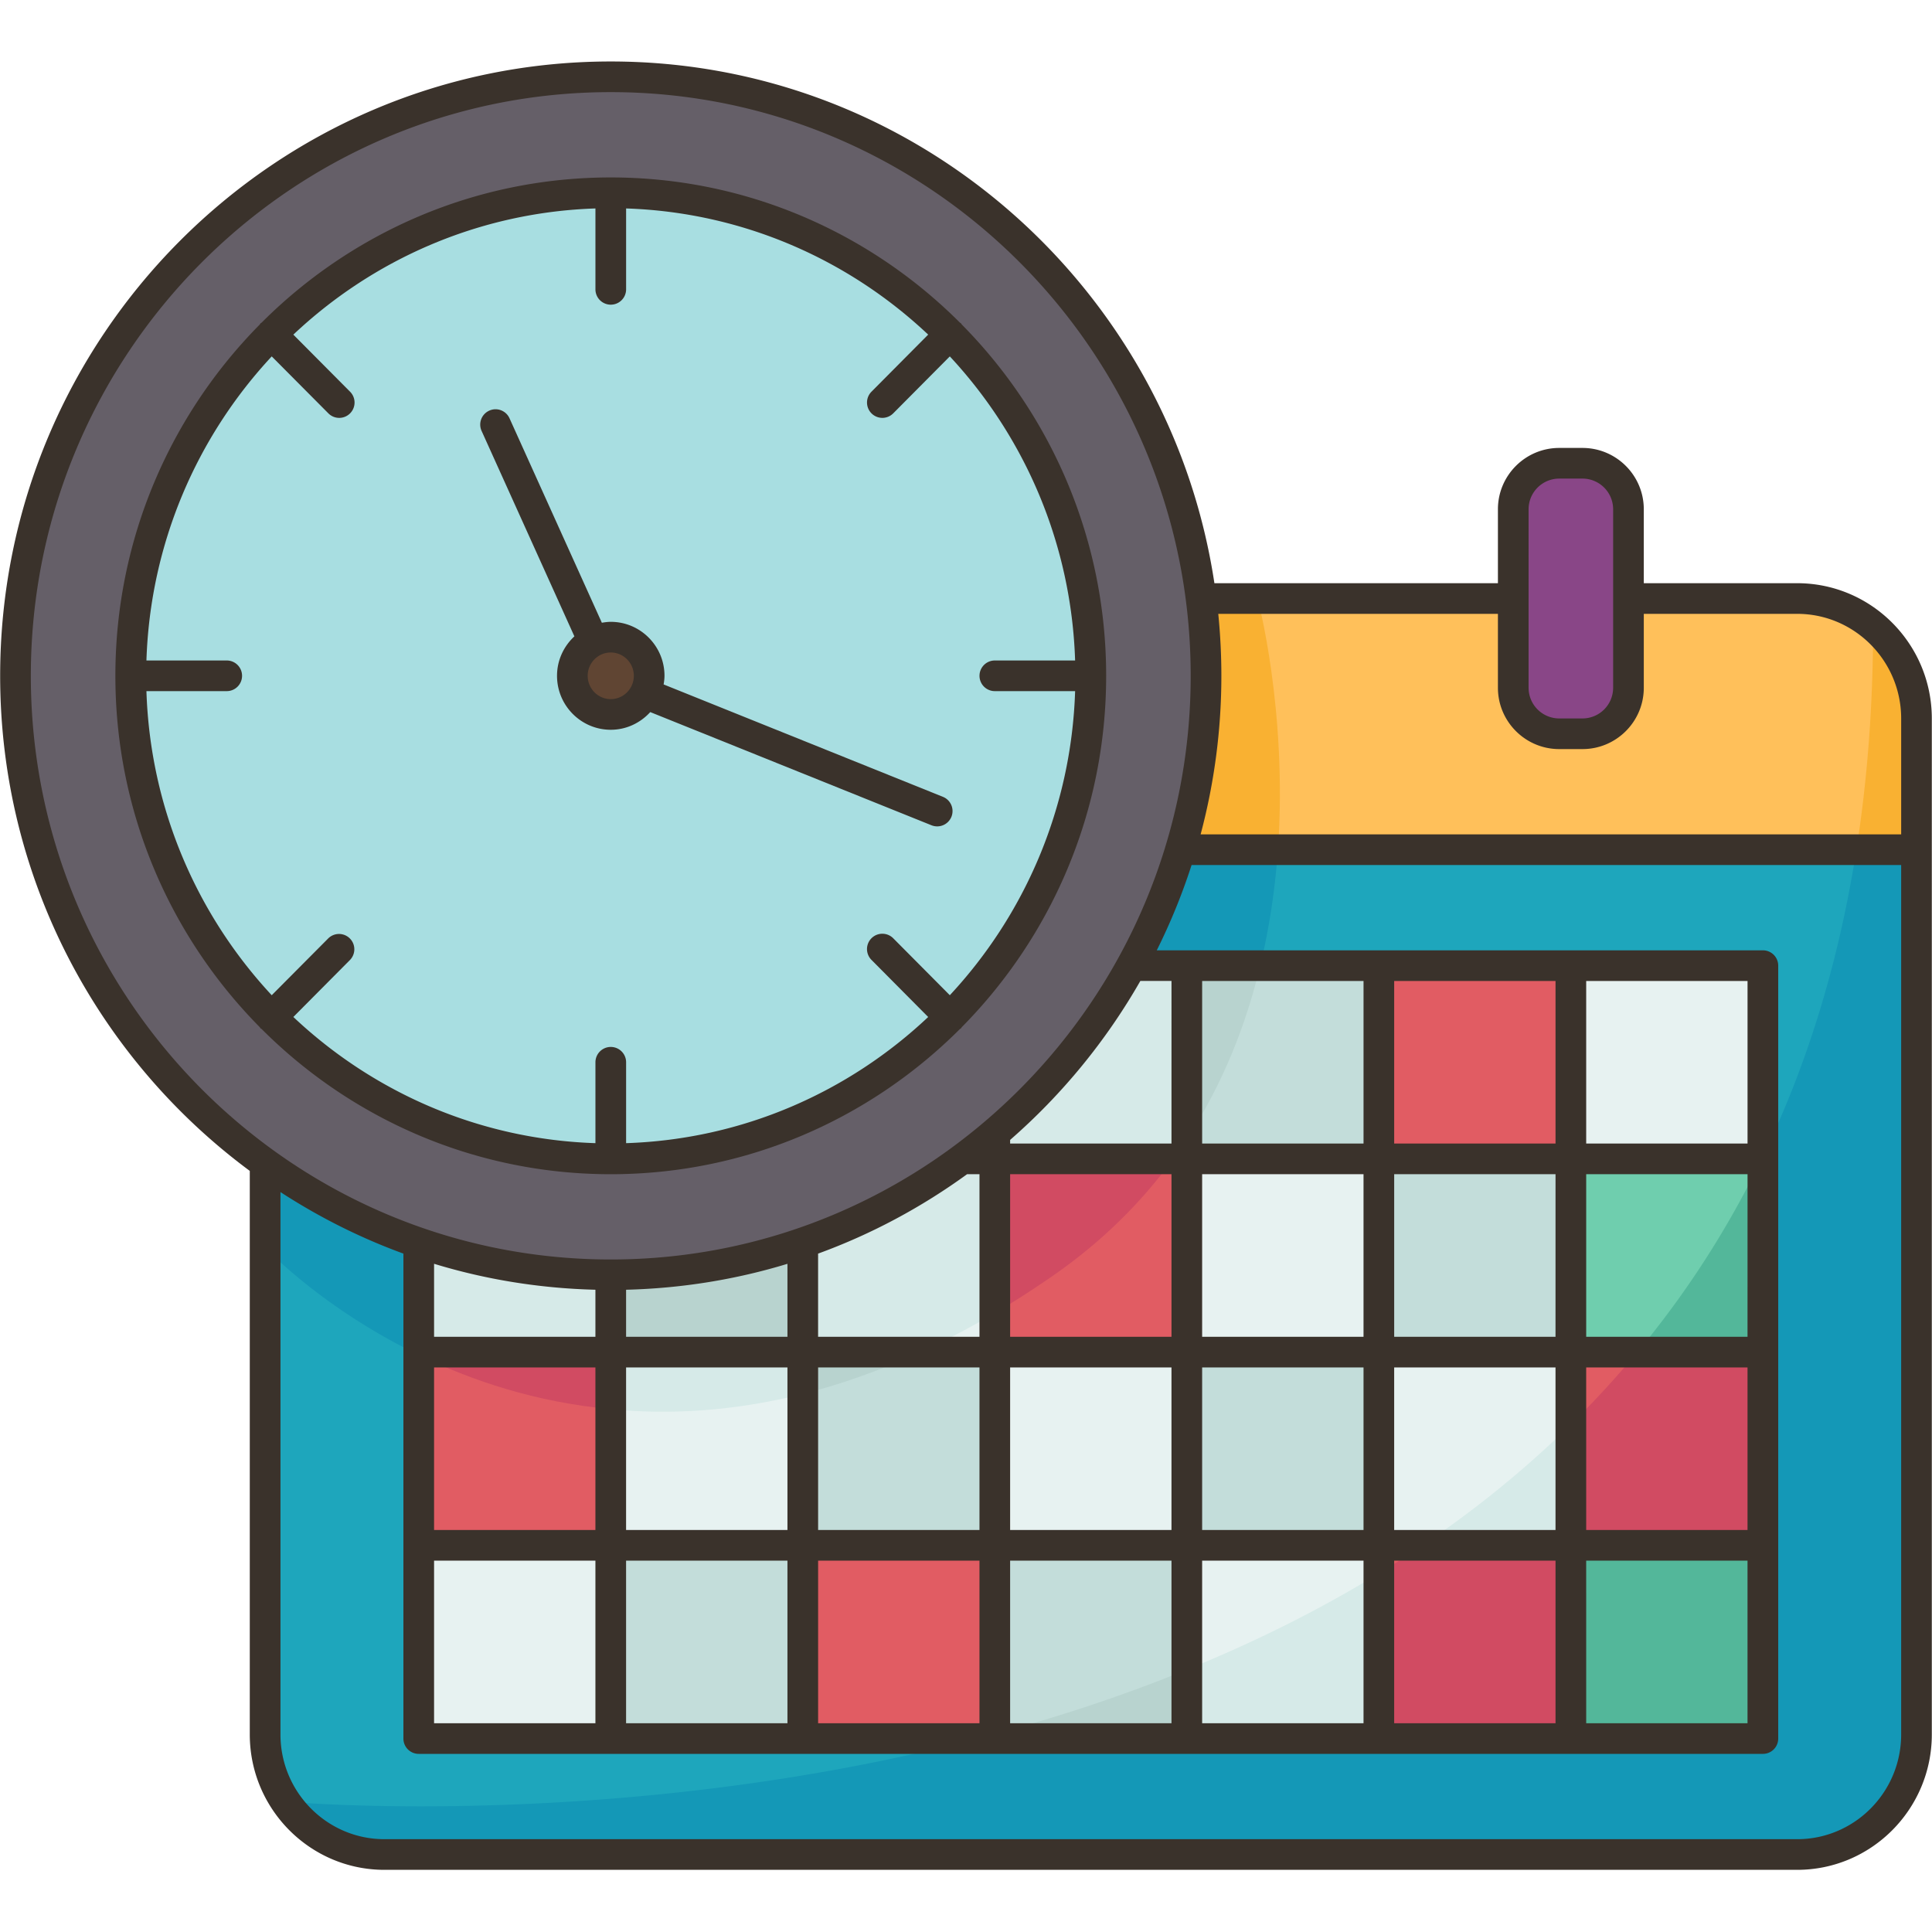
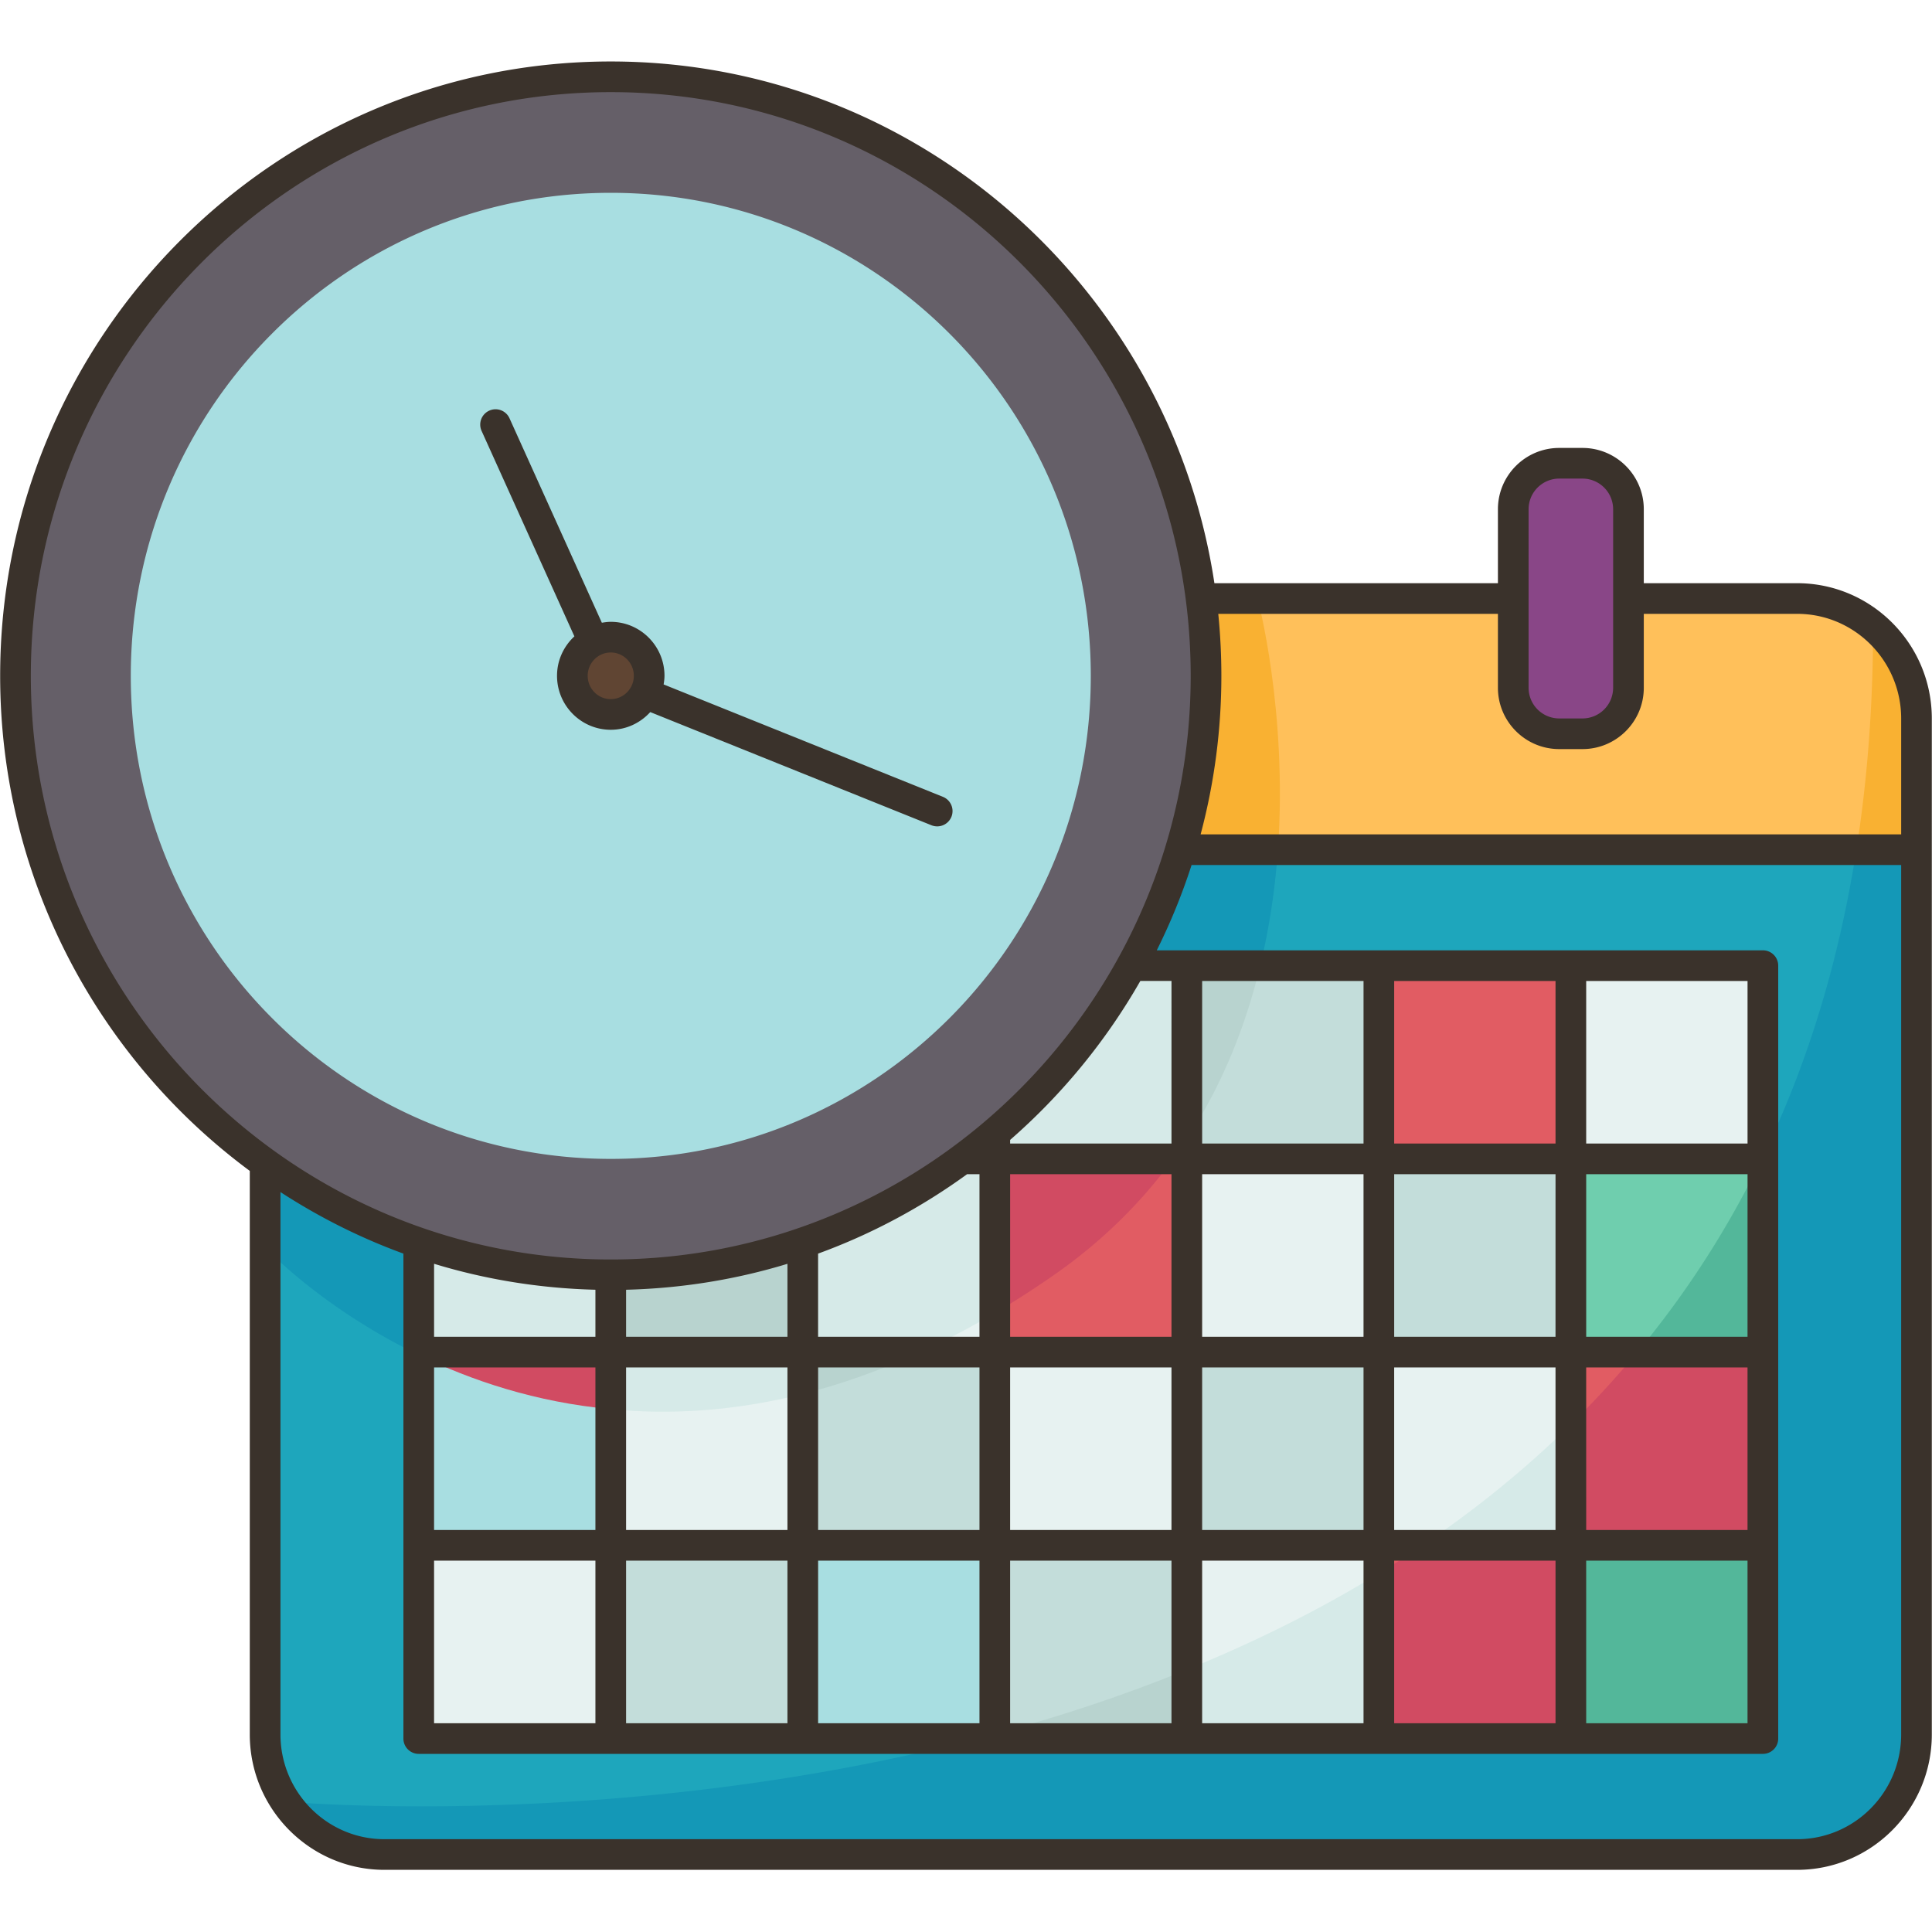
<svg xmlns="http://www.w3.org/2000/svg" width="500" height="500" viewBox="0 0 375 375">
  <defs>
    <clipPath id="a">
      <path d="M0 11.934h375v351H0Zm0 0" />
    </clipPath>
  </defs>
  <path fill="#a8dee1" d="M348.84 116.16h-32.762V98.848a8.912 8.912 0 0 0-8.926-8.922h-4.492a8.913 8.913 0 0 0-8.93 8.922v17.312h-60.582c-7.32-57.11-55.855-101.254-114.593-101.254-63.828 0-115.547 52.055-115.547 116.278 0 39.027 19.105 73.558 48.445 94.648v110.836c0 12.848 10.383 23.289 23.149 23.289H348.84c12.797 0 23.152-10.441 23.152-23.289V139.48c0-12.878-10.355-23.32-23.152-23.32Zm0 0" />
  <path fill="#6fceae" d="M304.89 224.941h37.286v37.508H304.89Zm0 0" />
  <path fill="#1ea6bc" d="M371.992 164.914v171.754c0 12.848-10.355 23.289-23.152 23.289H74.602c-12.766 0-23.149-10.441-23.149-23.289V225.832a114.932 114.932 0 0 0 29.817 15.441v96.168h260.906V187.434h-122.48a114.776 114.776 0 0 0 9.433-22.52Zm0 0" />
  <path fill="#ffc05a" d="M371.992 139.48v25.434H229.16c3.215-10.68 4.938-22.012 4.938-33.73 0-5.086-.325-10.114-.95-15.024h60.582v17.344a8.913 8.913 0 0 0 8.93 8.922h4.492a8.912 8.912 0 0 0 8.926-8.922V116.16h32.762c12.797 0 23.152 10.442 23.152 23.32Zm0 0" />
  <path fill="#6fceae" d="M304.89 299.96h37.286v37.481H304.89Zm0 0" />
  <path fill="#e15c63" d="M304.89 262.45h37.286v37.51H304.89Zm0 0" />
  <path fill="#e7f2f1" d="M304.89 187.434h37.286v37.507H304.89Zm0 0" />
  <path fill="#894687" d="M316.078 116.16v17.344a8.912 8.912 0 0 1-8.926 8.922h-4.492a8.913 8.913 0 0 1-8.93-8.922V98.848a8.913 8.913 0 0 1 8.93-8.922h4.492a8.912 8.912 0 0 1 8.926 8.922Zm0 0" />
  <path fill="#e15c63" d="M267.633 299.96h37.258v37.481h-37.258Zm0 0" />
  <path fill="#e7f2f1" d="M267.633 262.45h37.258v37.51h-37.258Zm0 0" />
  <path fill="#c3ddda" d="M267.633 224.941h37.258v37.508h-37.258Zm0 0" />
  <path fill="#e15c63" d="M267.633 187.434h37.258v37.507h-37.258Zm0 0" />
  <path fill="#e7f2f1" d="M230.352 299.96h37.28v37.481h-37.28Zm0 0" />
  <path fill="#c3ddda" d="M230.352 262.45h37.28v37.51h-37.28Zm0 0" />
  <path fill="#e7f2f1" d="M230.352 224.941h37.28v37.508h-37.28Zm0 0" />
  <path fill="#c3ddda" d="M230.352 187.434h37.28v37.507h-37.28ZM193.094 299.96h37.258v37.481h-37.258Zm0 0" />
  <path fill="#e7f2f1" d="M193.094 262.45h37.258v37.51h-37.258Zm0 0" />
  <path fill="#e15c63" d="M193.094 224.941h37.258v37.508h-37.258Zm0 0" />
-   <path fill="#e7f2f1" d="M230.352 187.434v37.507h-37.258v-4.968a116.275 116.275 0 0 0 26.601-32.54Zm0 0" />
-   <path fill="#e15c63" d="M193.094 220.004v4.937h-6.219c2.145-1.605 4.227-3.242 6.219-4.968ZM155.809 299.96h37.285v37.481h-37.285Zm0 0" />
  <path fill="#c3ddda" d="M155.809 262.45h37.285v37.51h-37.285Zm0 0" />
  <path fill="#e7f2f1" d="M193.094 224.941v37.508h-37.285v-21.176a115.264 115.264 0 0 0 31.066-16.332Zm0 0" />
  <path fill="#c3ddda" d="M118.555 299.96h37.254v37.481h-37.254Zm0 0" />
  <path fill="#e7f2f1" d="M118.555 262.45h37.254v37.51h-37.254Zm0 0" />
  <path fill="#c3ddda" d="M155.809 241.273v21.176h-37.254v-15.02c13.03 0 25.558-2.171 37.254-6.156Zm0 0" />
  <path fill="#e7f2f1" d="M81.27 299.96h37.285v37.481H81.27Zm0 0" />
-   <path fill="#e15c63" d="M81.27 262.45h37.285v37.51H81.27Zm0 0" />
  <path fill="#e7f2f1" d="M118.555 247.43v15.02H81.27v-21.177c11.695 3.985 24.222 6.157 37.285 6.157Zm0 0" />
  <path fill="#604533" d="M125.992 131.184c0 1.218-.297 2.41-.8 3.418-1.25 2.41-3.75 4.078-6.637 4.078-4.137 0-7.47-3.364-7.47-7.496a7.453 7.453 0 0 1 4.106-6.696 7.59 7.59 0 0 1 3.364-.8c4.105 0 7.437 3.332 7.437 7.496Zm0 0" />
  <path fill="#655f68" d="M233.148 116.16c.625 4.91.95 9.938.95 15.024 0 11.718-1.723 23.05-4.938 33.73h-.031a114.776 114.776 0 0 1-9.434 22.52 116.275 116.275 0 0 1-26.601 32.539c-1.992 1.726-4.078 3.363-6.219 4.968a115.264 115.264 0 0 1-31.066 16.332 115.307 115.307 0 0 1-37.254 6.157c-13.063 0-25.59-2.172-37.285-6.157a114.932 114.932 0 0 1-29.817-15.441c-29.34-21.09-48.445-55.621-48.445-94.648 0-64.223 51.719-116.278 115.547-116.278 58.738 0 107.273 44.145 114.593 101.254Zm-21.425 15.024c0-25.91-10.414-49.348-27.29-66.305-16.87-16.953-40.14-27.453-65.878-27.453-25.743 0-49.04 10.5-65.883 27.453-16.871 16.957-27.285 40.394-27.285 66.305 0 25.906 10.414 49.347 27.285 66.3 16.844 16.957 40.14 27.457 65.883 27.457 25.738 0 49.007-10.5 65.879-27.457 16.875-16.953 27.289-40.394 27.289-66.3Zm0 0" />
  <path fill="#f9b132" d="M371.992 139.48v25.434h-11.664c2.113-13.476 3.242-27.93 3.242-43.43a23.32 23.32 0 0 1 8.422 17.996Zm0 0" />
  <path fill="#53b79a" d="M342.176 224.941v37.508h-24.371a183.18 183.18 0 0 0 24.132-37.508Zm0 0" />
  <path fill="#d6eae8" d="M304.89 276.492v23.469h-28.804c10.176-6.871 19.848-14.664 28.805-23.469Zm0 0" />
  <path fill="#d14b62" d="M342.176 262.45v37.51H304.89v-23.468a187.666 187.666 0 0 0 12.914-14.043Zm0 0" />
  <path fill="#53b79a" d="M304.89 299.96h37.286v37.481H304.89Zm0 0" />
  <path fill="#d14b62" d="M304.89 299.96v37.481h-37.257v-32.039a223.941 223.941 0 0 0 8.453-5.441Zm0 0" />
  <path fill="#d6eae8" d="M267.633 305.402v32.04h-37.281v-13.36c12.734-5.176 25.293-11.332 37.28-18.68Zm0 0" />
  <path fill="#b8d3cf" d="M230.352 324.082v13.36h-37.258v-.864c12.379-3.332 24.906-7.437 37.258-12.496Zm0 0" />
  <path fill="#1498b7" d="M230.352 337.441h111.824V224.465c8.39-17.371 14.64-37.121 18.152-59.55h11.664v171.753c0 12.848-10.355 23.289-23.152 23.289H74.602c-7.973 0-14.997-4.074-19.16-10.262 1.605.149 65.285 5.653 134.351-12.254ZM81.27 262.45v.534c-19.047-9.218-29.817-20.879-29.817-20.879v-16.273a114.932 114.932 0 0 0 29.817 15.441Zm0 0" />
  <path fill="#d14b62" d="M118.555 273.516c-14.551-1.34-27.11-5.563-37.285-10.532v-.535h37.285Zm0 0" />
  <path fill="#d6eae8" d="M118.555 247.43v15.02H81.27v-21.177c11.695 3.985 24.222 6.157 37.285 6.157Zm0 0" />
  <path fill="#d14b62" d="M193.094 220.004v4.937h-6.219c2.145-1.605 4.227-3.242 6.219-4.968Zm0 0" />
  <path fill="#b8d3cf" d="M155.809 241.273v21.176h-37.254v-15.02c13.03 0 25.558-2.171 37.254-6.156Zm0 0" />
  <path fill="#d6eae8" d="M155.809 262.45v8.12c-13.508 3.39-25.977 4.075-37.254 2.946v-11.067Zm0 0" />
  <path fill="#b8d3cf" d="M155.809 262.45h22.765c-7.855 3.628-15.476 6.277-22.765 8.12Zm0 0" />
  <path fill="#d6eae8" d="M193.094 224.941v29.926c-4.938 2.914-9.79 5.442-14.52 7.582H155.81v-21.176a115.264 115.264 0 0 0 31.066-16.332Zm0 0" />
  <path fill="#d14b62" d="M193.094 224.941h34.61c-5.954 8.18-13.513 15.825-23.063 22.489a188.317 188.317 0 0 1-11.547 7.437Zm0 0" />
  <path fill="#d6eae8" d="M230.352 187.434v33.671a102.424 102.424 0 0 1-2.649 3.836h-34.61v-4.968a116.275 116.275 0 0 0 26.602-32.54Zm0 0" />
  <path fill="#b8d3cf" d="M230.352 187.434h14.25c-2.707 11.359-7.2 22.902-14.25 33.671Zm0 0" />
  <path fill="#1498b7" d="M229.16 164.914h18.895c-.535 7.227-1.578 14.844-3.453 22.52h-24.907a114.776 114.776 0 0 0 9.434-22.52Zm0 0" />
  <path fill="#f9b132" d="M244.098 116.16s5.832 21.625 3.957 48.754H229.16c3.215-10.68 4.938-22.012 4.938-33.73 0-5.086-.325-10.114-.95-15.024Zm0 0" />
-   <path fill="#3a322b" d="M50.773 199.723c17.395 17.41 41.356 28.191 67.774 28.191 26.414 0 50.375-10.777 67.773-28.184.067-.058.149-.078.211-.14.07-.067.094-.156.153-.227 17.308-17.504 28.02-41.61 28.02-68.187 0-26.578-10.712-50.684-28.02-68.184-.059-.074-.082-.164-.153-.226-.062-.063-.144-.086-.21-.141-17.4-17.406-41.36-28.184-67.774-28.184-26.418 0-50.379 10.778-67.774 28.188-.066.059-.148.078-.21.14-.067.067-.09.153-.149.223-17.305 17.504-28.02 41.61-28.02 68.188 0 26.578 10.715 50.683 28.02 68.187.059.067.082.156.148.223.063.055.145.078.211.133Zm-22.351-65.575h15.586a2.973 2.973 0 0 0 2.976-2.976 2.972 2.972 0 0 0-2.976-2.973H28.422c.738-22.781 9.836-43.46 24.32-59.023L63.734 80.23a2.97 2.97 0 0 0 4.207.012 2.974 2.974 0 0 0 .012-4.207L56.937 64.953c15.461-14.582 36-23.75 58.637-24.492v15.7a2.976 2.976 0 1 0 5.953 0v-15.7c22.633.742 43.172 9.91 58.633 24.488l-11.012 11.086a2.979 2.979 0 0 0 2.114 5.074c.765 0 1.531-.296 2.113-.879l10.984-11.054c14.485 15.562 23.586 36.242 24.32 59.023h-15.581a2.972 2.972 0 0 0-2.977 2.973 2.973 2.973 0 0 0 2.977 2.976h15.582c-.735 22.782-9.832 43.457-24.32 59.024l-10.985-11.055a2.979 2.979 0 0 0-4.21-.015 2.974 2.974 0 0 0-.017 4.207l11.012 11.09c-15.46 14.578-36 23.746-58.633 24.488v-15.7a2.976 2.976 0 1 0-5.953 0v15.7c-22.633-.742-43.176-9.91-58.636-24.492l11.015-11.086a2.974 2.974 0 0 0-4.219-4.191l-10.992 11.054c-14.484-15.563-23.586-36.242-24.32-59.024Zm0 0" />
  <path fill="#3a322b" d="M111.488 123.516c-2.058 1.914-3.37 4.625-3.37 7.656 0 5.777 4.679 10.476 10.429 10.476 3.043 0 5.758-1.34 7.668-3.433l54.582 21.969a2.98 2.98 0 0 0 3.875-1.648 2.978 2.978 0 0 0-1.652-3.872l-54.211-21.816c.09-.551.168-1.102.168-1.676 0-5.774-4.676-10.473-10.43-10.473-.59 0-1.164.082-1.727.176l-17.922-39.68c-.675-1.496-2.437-2.175-3.937-1.488a2.97 2.97 0 0 0-1.484 3.934Zm11.54 7.656c0 2.496-2.008 4.527-4.481 4.527-2.469 0-4.477-2.031-4.477-4.527 0-2.492 2.008-4.524 4.477-4.524 2.473 0 4.48 2.032 4.48 4.524Zm0 0" />
  <g clip-path="url(#a)">
    <path fill="#3a322b" d="M348.836 113.2h-29.777V98.843c0-6.563-5.336-11.899-11.903-11.899h-4.508c-6.562 0-11.902 5.336-11.902 11.899v14.355h-55.031c-8.64-57.254-57.89-101.265-117.168-101.265C53.199 11.934.03 65.422.03 131.172c0 39.394 19.098 74.371 48.453 96.098v109.386c0 14.489 11.723 26.278 26.13 26.278h274.222c14.406 0 26.129-11.79 26.129-26.278V139.473c.004-14.485-11.719-26.274-26.13-26.274Zm-52.137-14.356a5.955 5.955 0 0 1 5.95-5.95h4.507a5.956 5.956 0 0 1 5.953 5.95V133.5a5.956 5.956 0 0 1-5.953 5.95h-4.508a5.955 5.955 0 0 1-5.949-5.95Zm-5.953 20.304V133.5c0 6.563 5.34 11.898 11.902 11.898h4.508c6.567 0 11.903-5.335 11.903-11.898v-14.352h29.777c11.129 0 20.18 9.118 20.18 20.325v22.48H233.039a119.571 119.571 0 0 0 4.027-30.781c0-4.059-.207-8.067-.601-12.024ZM5.984 131.172c0-62.469 50.496-113.29 112.563-113.29 62.066 0 112.566 50.821 112.566 113.29 0 62.473-50.5 113.293-112.566 113.293-62.067 0-112.563-50.82-112.563-113.293Zm258.676 59.234v31.555h-31.324v-31.555Zm37.266 0v31.555h-31.317v-31.555Zm37.27 0v31.555h-31.317v-31.555ZM270.608 334.48v-31.558h31.317v31.555h-31.317Zm-37.273 0v-31.558h31.324v31.555h-31.324Zm-6.703 0h-30.567v-31.558h31.32v31.555h-.753Zm-67.836 0v-31.558h31.32v31.555h-31.32Zm-37.274 0v-31.558h31.32v31.555h-31.32Zm-37.27 0v-31.558h31.317v31.555H84.254Zm31.317-84.14v9.129H84.254V245.3c9.953 3.039 20.457 4.765 31.316 5.039Zm37.274-5.035v14.164h-31.32v-9.13c10.859-.273 21.367-2 31.32-5.034Zm34.87-17.395h2.403v31.559h-31.324v-16.145c10.394-3.785 20.105-9.012 28.922-15.414Zm76.946 0v31.559h-31.324V227.91Zm-23.117 69.063h-8.207v-31.555h31.324v31.555Zm-82.746 0v-31.555h31.32v31.555Zm-74.543-31.555h31.316v31.555H84.254Zm37.27 0h31.32v31.555h-31.32Zm74.542 0h31.32v31.555h-31.32Zm74.543 0h31.317v31.555h-31.317Zm37.27 0h31.316v31.555H307.88Zm31.316-5.95H307.88V227.91h31.316Zm-37.27 0H270.61V227.91h31.317Zm-74.538 0h-31.32V227.91h31.32Zm80.492 43.454h31.316v31.555H307.88Zm-80.492-80.961h-31.32v-.707a119.91 119.91 0 0 0 25.273-30.852h6.047Zm121.449 135.023H74.613c-11.125 0-20.175-9.117-20.175-20.328V231.383c7.433 4.828 15.417 8.863 23.863 11.941v94.13a2.972 2.972 0 0 0 2.976 2.972h260.899a2.972 2.972 0 0 0 2.976-2.973v-150.02a2.973 2.973 0 0 0-2.976-2.976H224.527a118.67 118.67 0 0 0 6.758-16.555h137.73v168.754c0 11.211-9.05 20.328-20.18 20.328Zm0 0" />
  </g>
</svg>